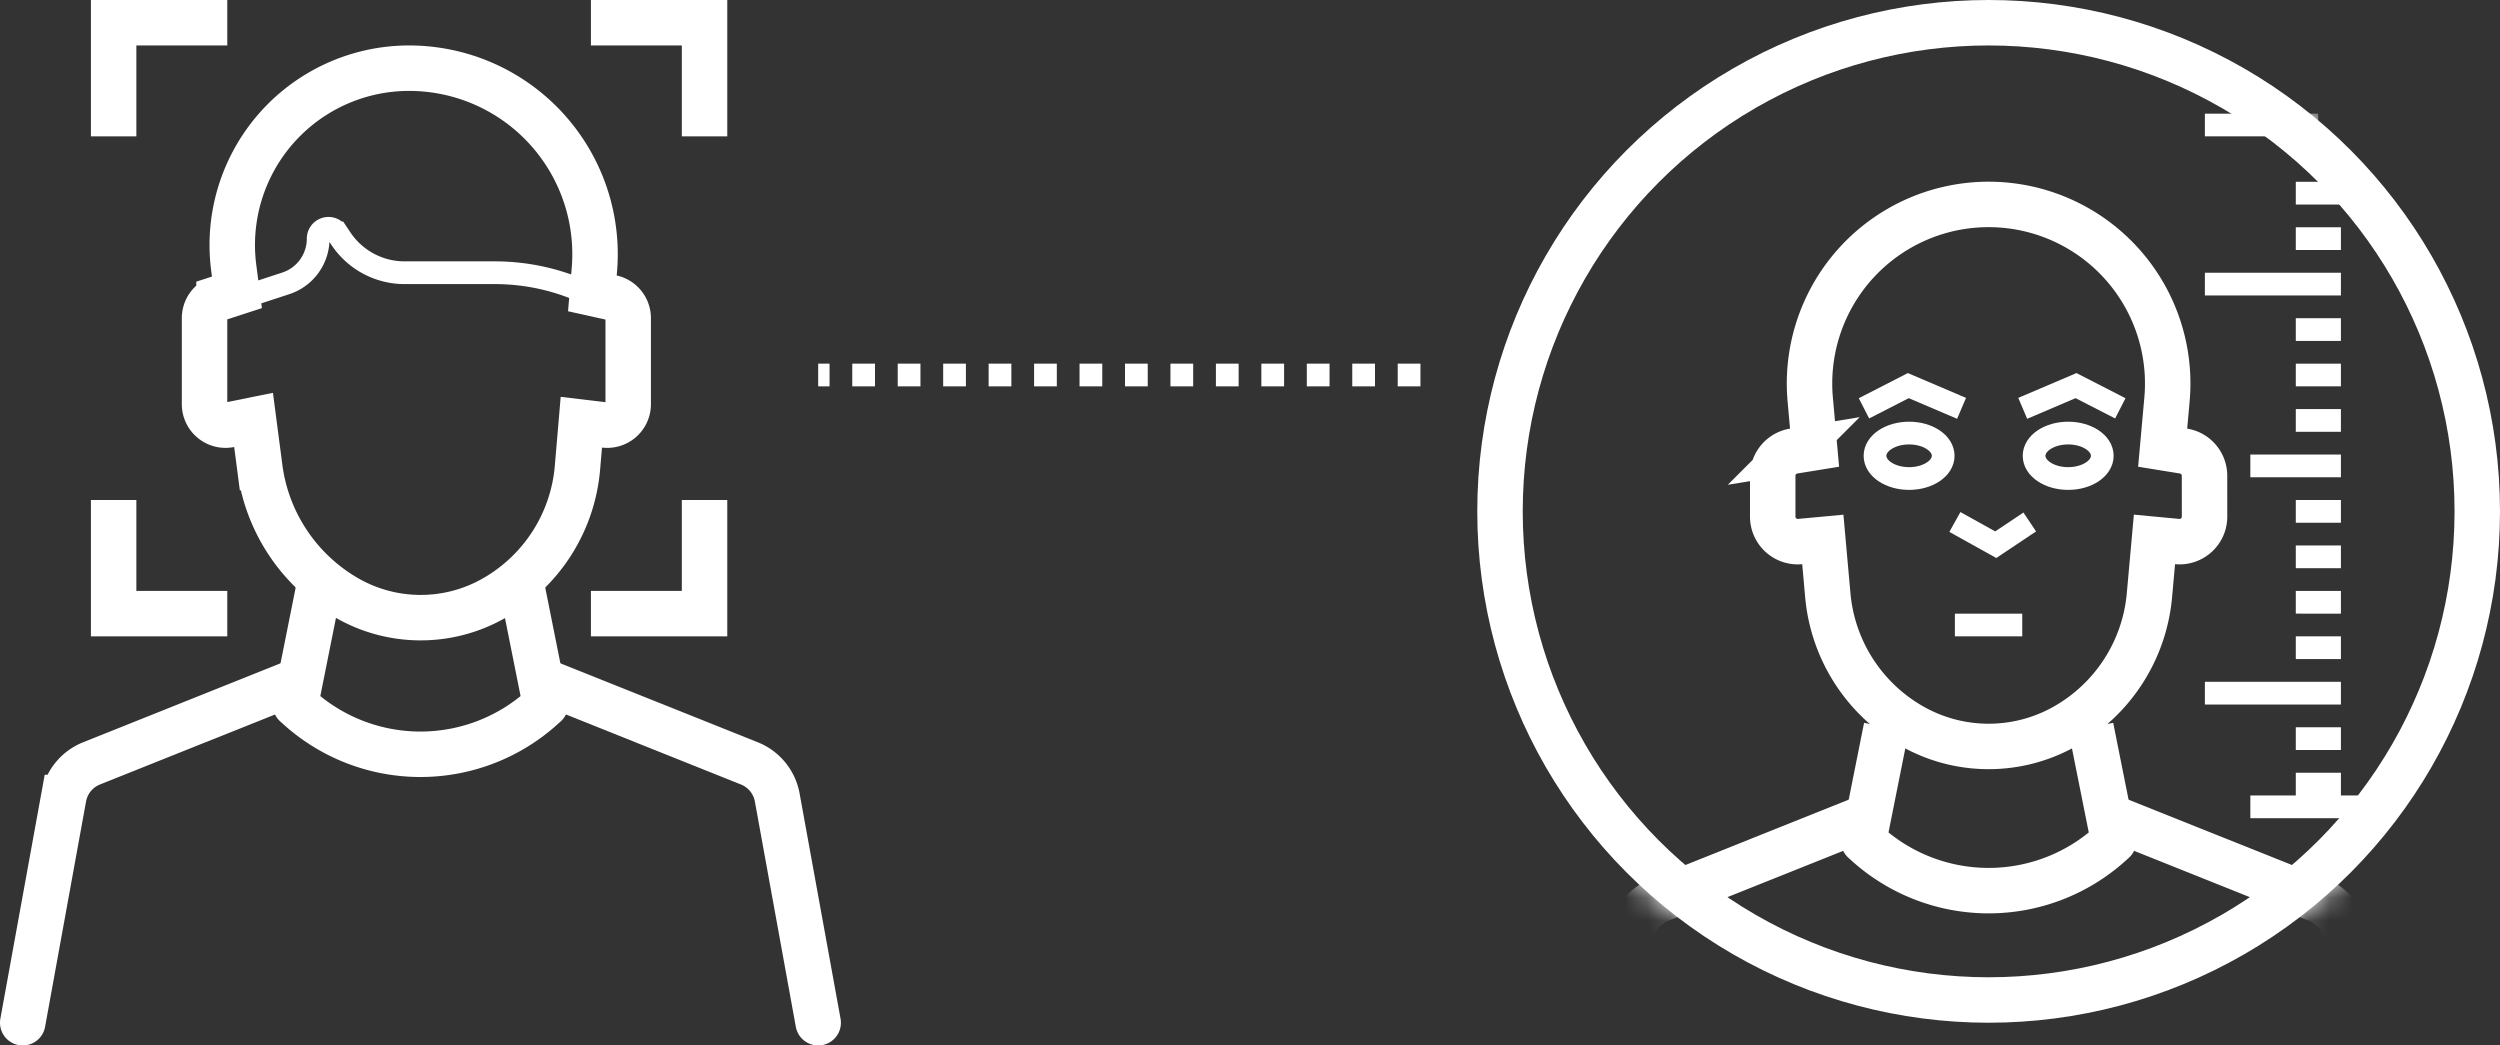
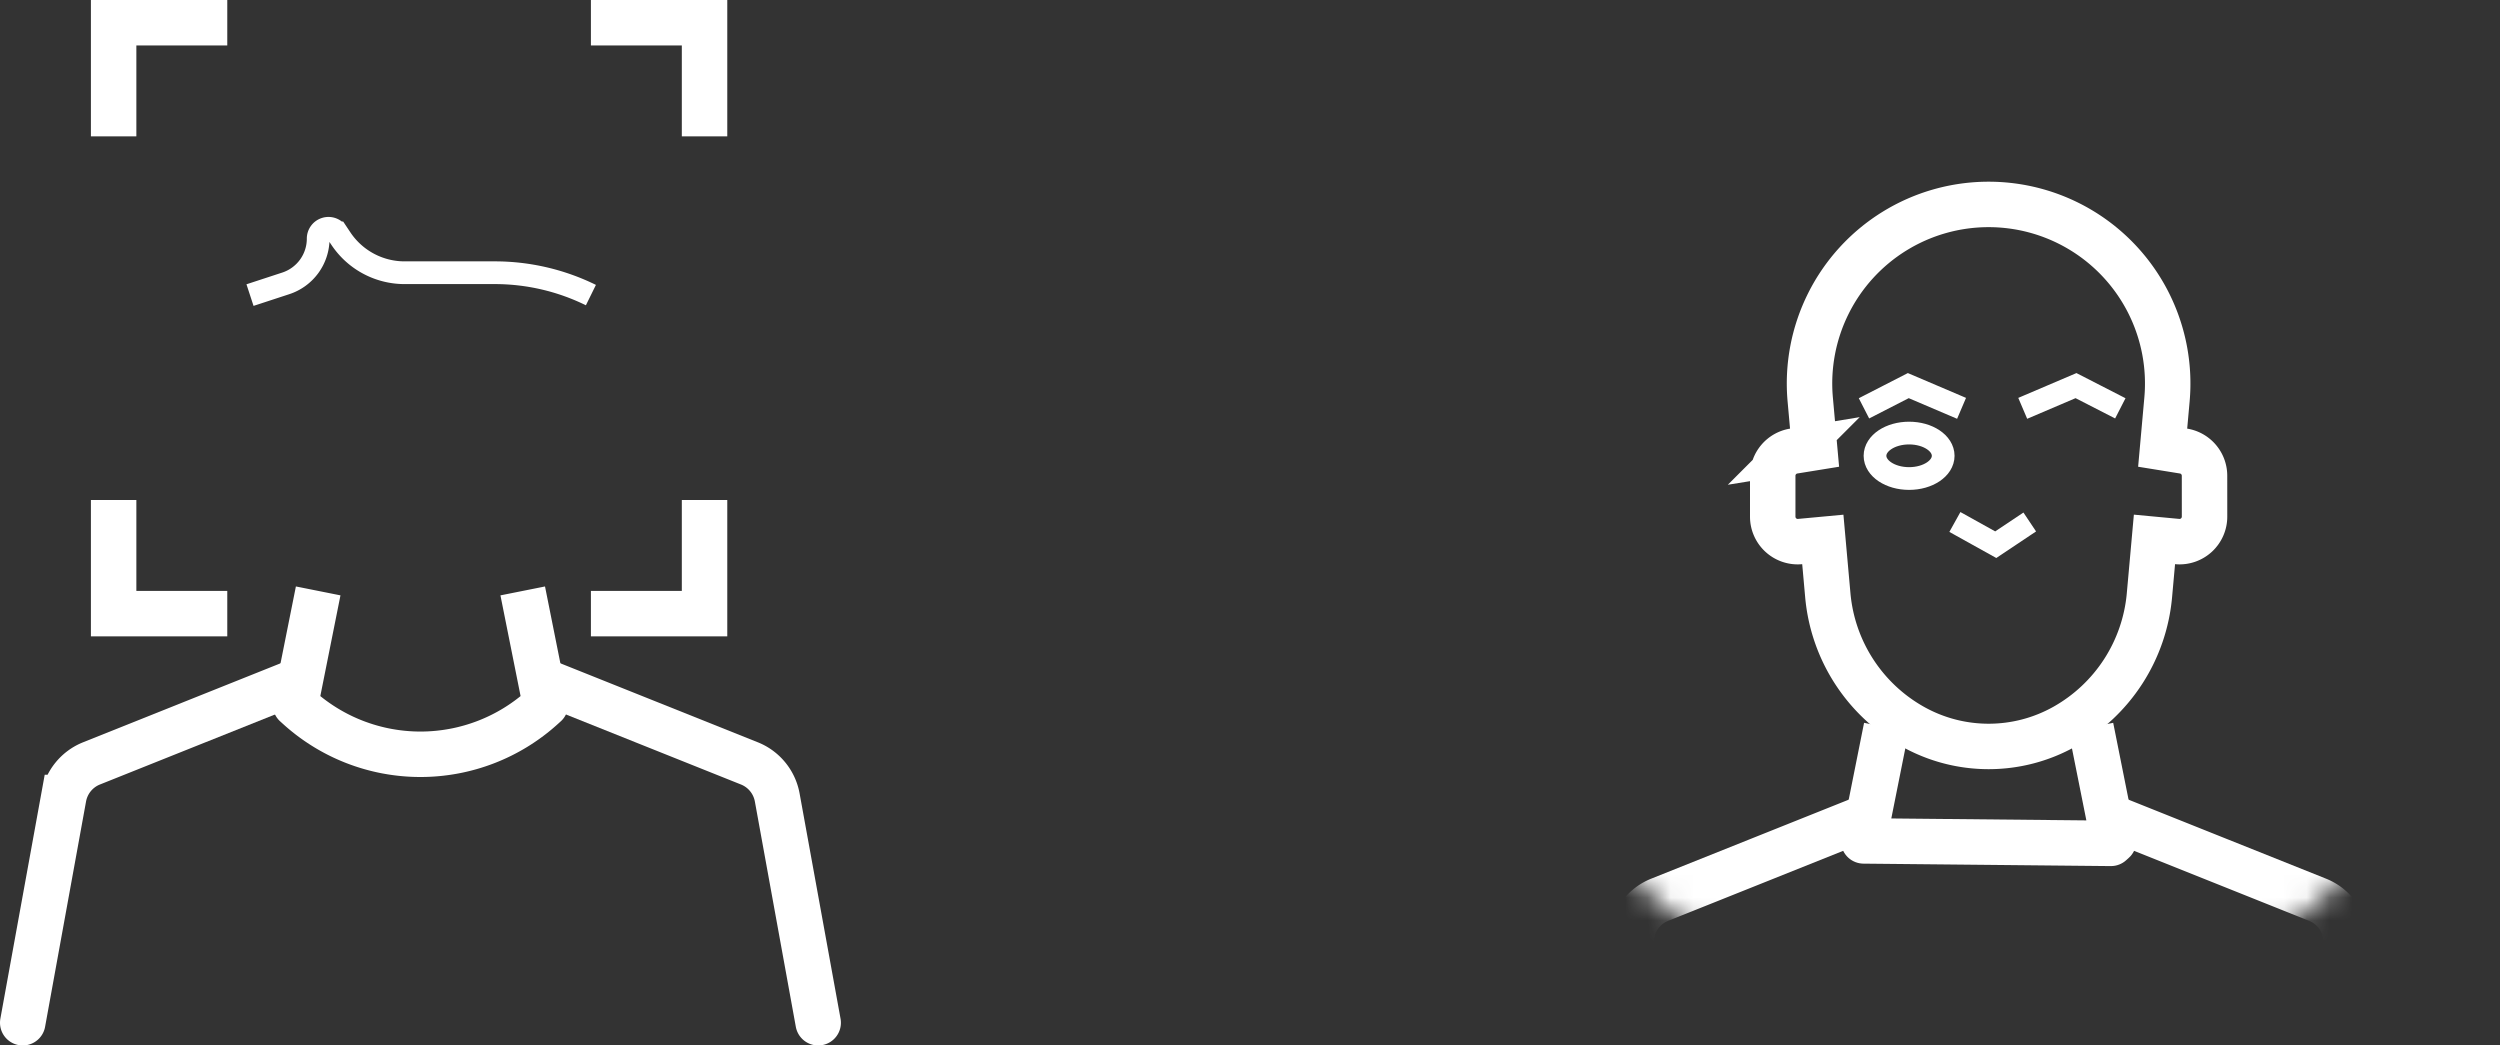
<svg xmlns="http://www.w3.org/2000/svg" xmlns:xlink="http://www.w3.org/1999/xlink" width="110" height="46">
  <rect width="100%" height="100%" fill="#333333" stroke="none" />
  <defs>
    <circle id="a" cx="22.5" cy="22.5" r="22.5" />
  </defs>
  <g fill="none" fill-rule="evenodd">
    <path d="M1 45l1.802-9.912a2 2 0 011.225-1.499L13 30m23 15l-1.802-9.912a2 2 0 00-1.225-1.499L24 30" stroke="#FFF" stroke-width="2" stroke-linecap="round" />
    <path stroke="#FFF" stroke-width="2" d="M10 1H5v5m5 21H5v-5M26 1h5v5m-5 21h5v-5" />
    <path d="M23 26l1 5-.119.108a8 8 0 01-10.762 0L13 31l1-5" stroke="#FFF" stroke-width="2" stroke-linejoin="round" />
-     <path d="M25.408 20.585l.171-2.008 1.027.123a.923.923 0 001.035-.916v-3.786a.924.924 0 00-.722-.9l-.855-.19.088-1.03A8.182 8.182 0 0018 3a7.78 7.78 0 00-7.715 8.787l.14 1.076-.789.257a.924.924 0 00-.636.878v3.786a.923.923 0 001.107.904l1.05-.211.274 2.097a7.779 7.779 0 003.82 5.729 6.51 6.51 0 006.507.005l.011-.006a7.316 7.316 0 003.639-5.717z" stroke="#FFF" stroke-width="2" />
    <path d="M26 12.984A9.577 9.577 0 0021.77 12h-3.967A3.369 3.369 0 0115 10.5l-.168-.252A.454.454 0 0014 10.5a2.07 2.07 0 01-1.425 1.968L11 12.984" stroke="#FFF" />
-     <path d="M62.5 16.5H36" stroke="#FFF" stroke-dasharray="1" />
    <g transform="translate(65)">
      <mask id="b" fill="#fff">
        <use xlink:href="#a" />
      </mask>
-       <circle stroke="#FFF" stroke-width="2" cx="22.5" cy="22.5" r="21.5" />
      <path d="M29.575 26.194l.221-2.46 1 .094A1.1 1.1 0 0032 22.733l-.001-1.8c0-.542-.394-1-.922-1.086l-.92-.149.19-2.114a7.88 7.88 0 10-15.696 0l.19 2.114-.92.149A1.1 1.1 0 0013 20.933v1.8a1.1 1.1 0 001.205 1.095l.999-.093.22 2.459a7.383 7.383 0 003.728 5.771 6.817 6.817 0 006.696 0 7.383 7.383 0 003.727-5.771z" stroke="#FFF" stroke-width="2" mask="url(#b)" />
      <g mask="url(#b)" stroke="#FFF" stroke-width="2">
        <path d="M5 51l1.802-9.912a2 2 0 011.225-1.499L17 36m23 15l-1.802-9.912a2 2 0 00-1.225-1.499L28 36" stroke-linecap="round" />
-         <path d="M27 32l1 5-.119.108a8 8 0 01-10.762 0L17 37l1-5" stroke-linejoin="round" />
+         <path d="M27 32l1 5-.119.108L17 37l1-5" stroke-linejoin="round" />
      </g>
      <path stroke="#FFF" mask="url(#b)" d="M17.015 17.967l1.95-1 2.344 1" />
      <path stroke="#FFF" mask="url(#b)" transform="matrix(-1 0 0 1 52.294 0)" d="M24 17.967l1.95-1 2.344 1" />
      <ellipse stroke="#FFF" mask="url(#b)" cx="19" cy="20.055" rx="1.5" ry="1" />
-       <ellipse stroke="#FFF" mask="url(#b)" cx="26" cy="20.055" rx="1.5" ry="1" />
      <path stroke="#FFF" mask="url(#b)" transform="rotate(-180 22.662 23.467)" d="M21.015 23.967l1.496-1 1.798 1" />
-       <path d="M21.015 27.5h2.964m8.036-22H37m-.985 3H38m-1.985 2H38m-5.985 2H38m-5.985 18H38m-1.985-16H38m-1.985 4H38m-1.985 4H38m-1.985 2H38m-1.985 2H38m-1.985 2H38m-1.985 4H38m-1.985 2H38m-3.985 1H39m-4.985-15H38m-1.985-4H38" stroke="#FFF" mask="url(#b)" />
    </g>
  </g>
</svg>